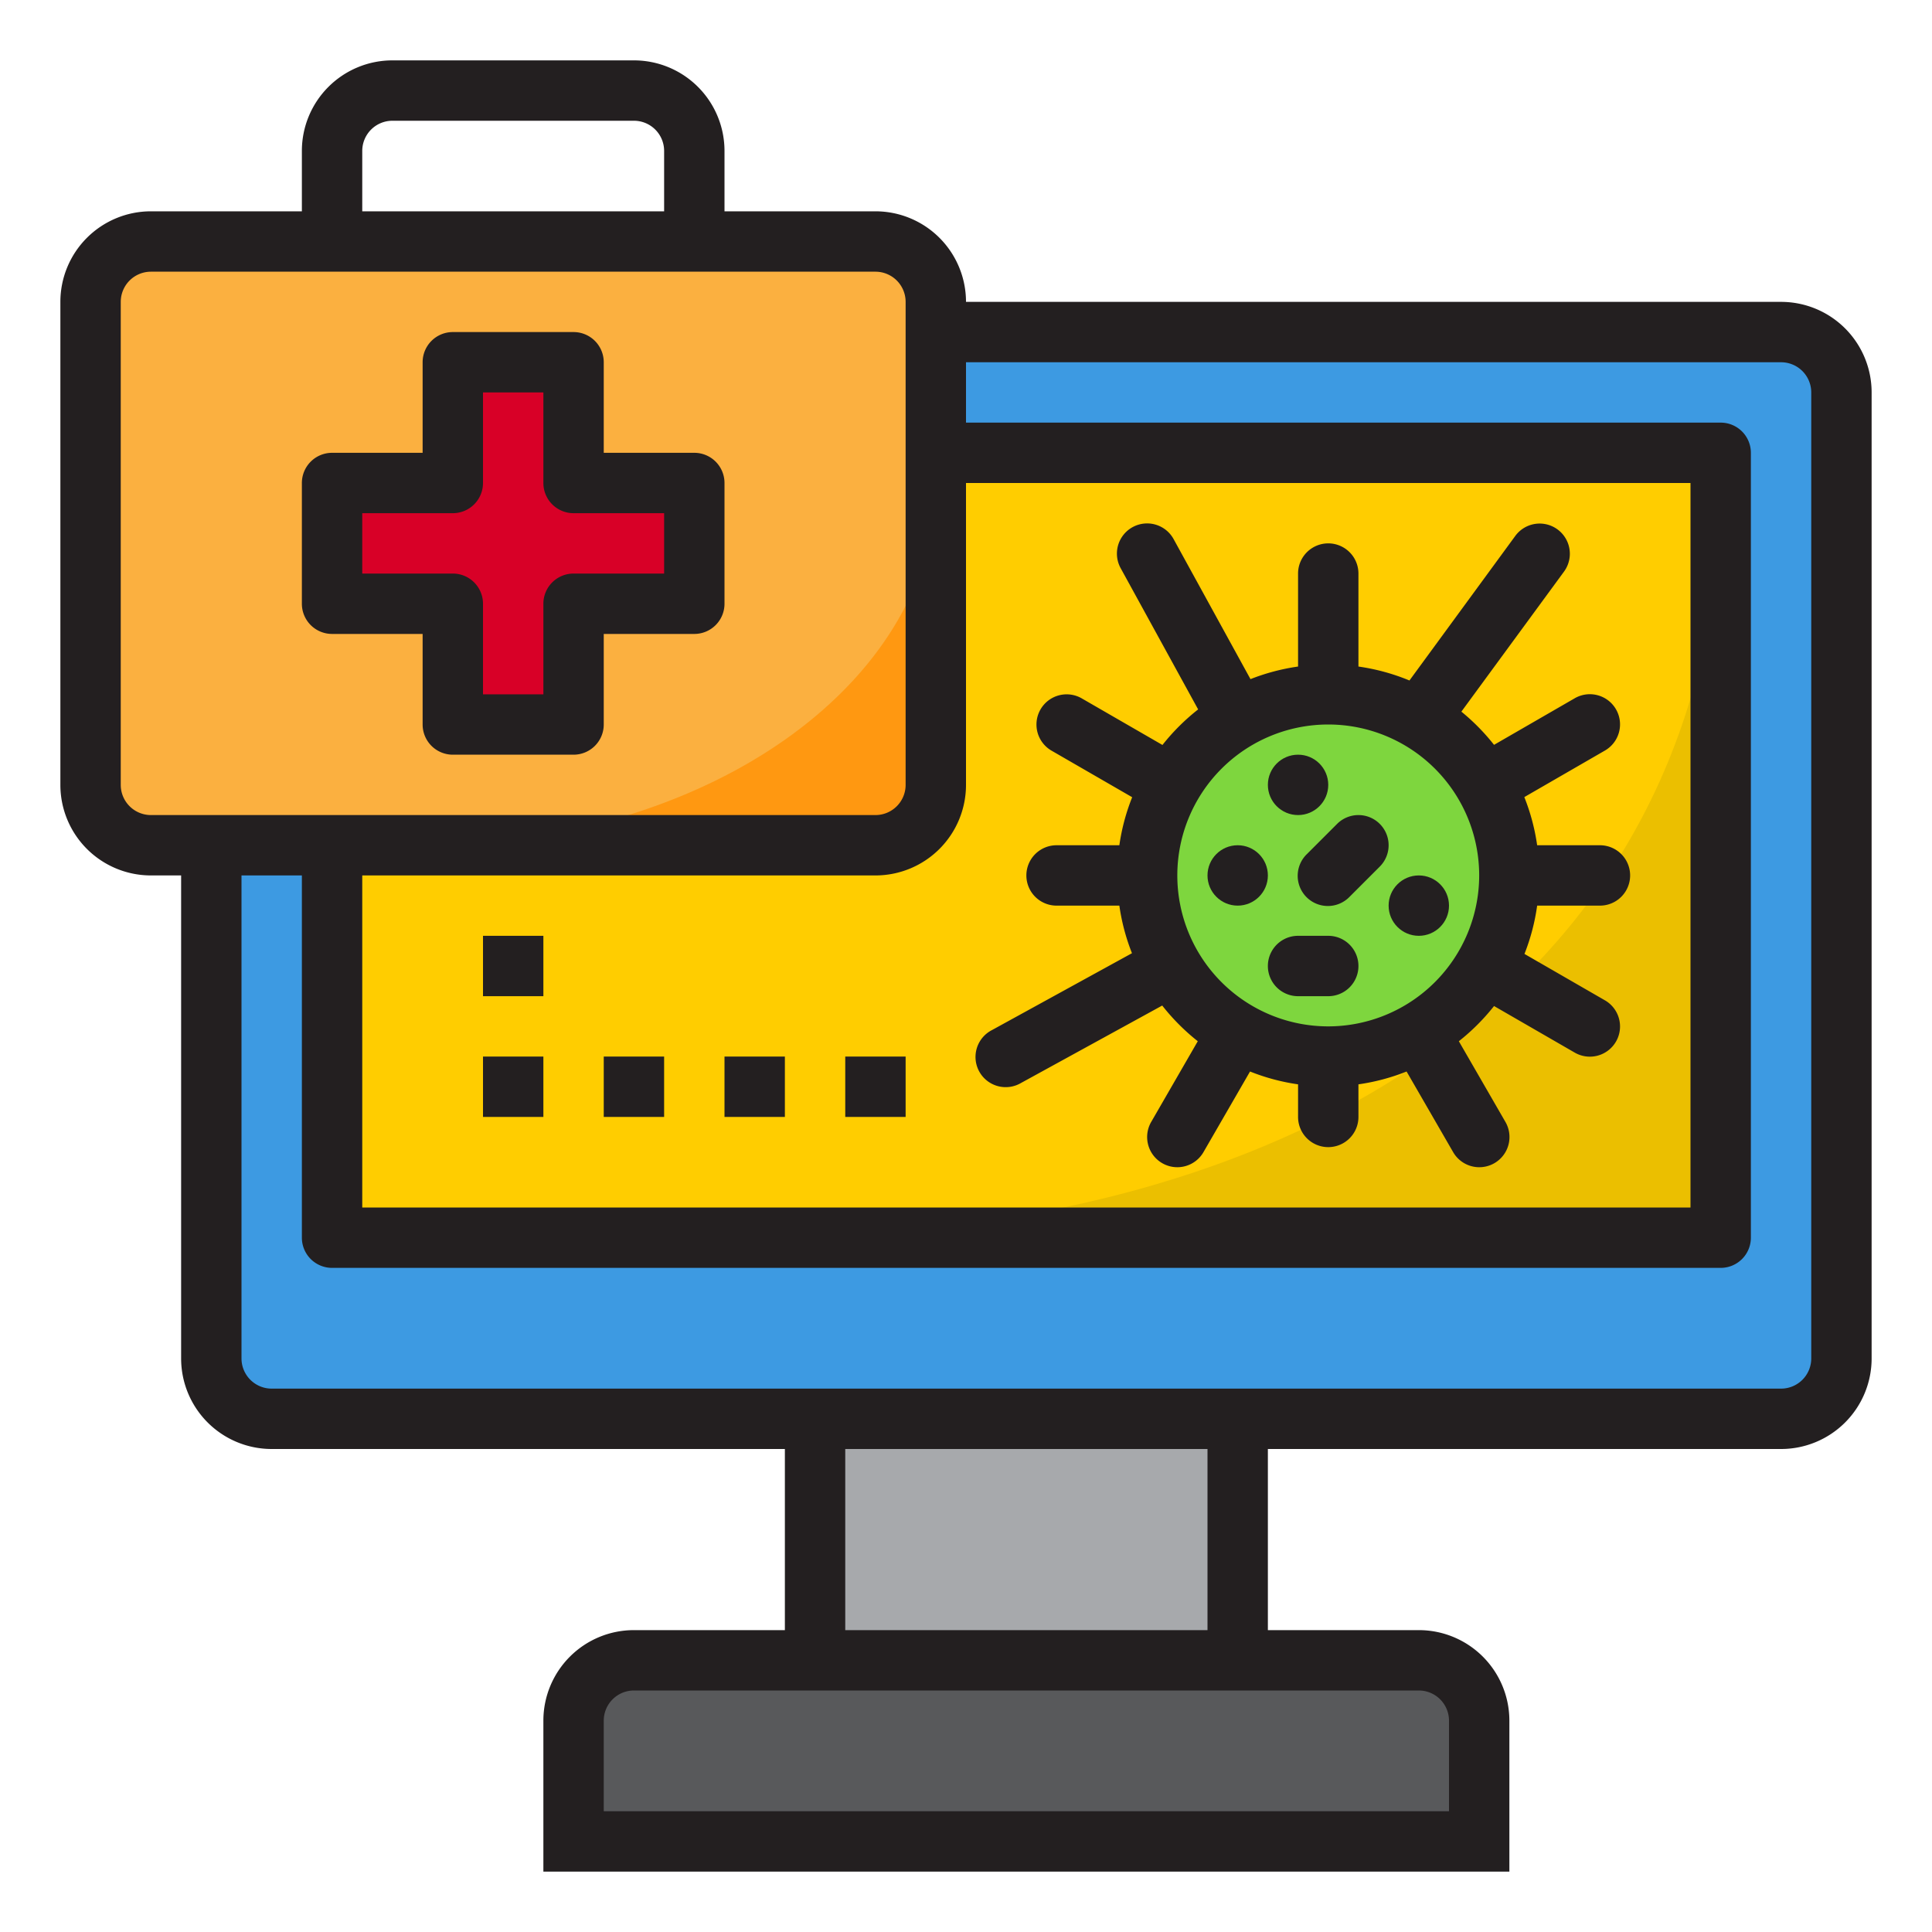
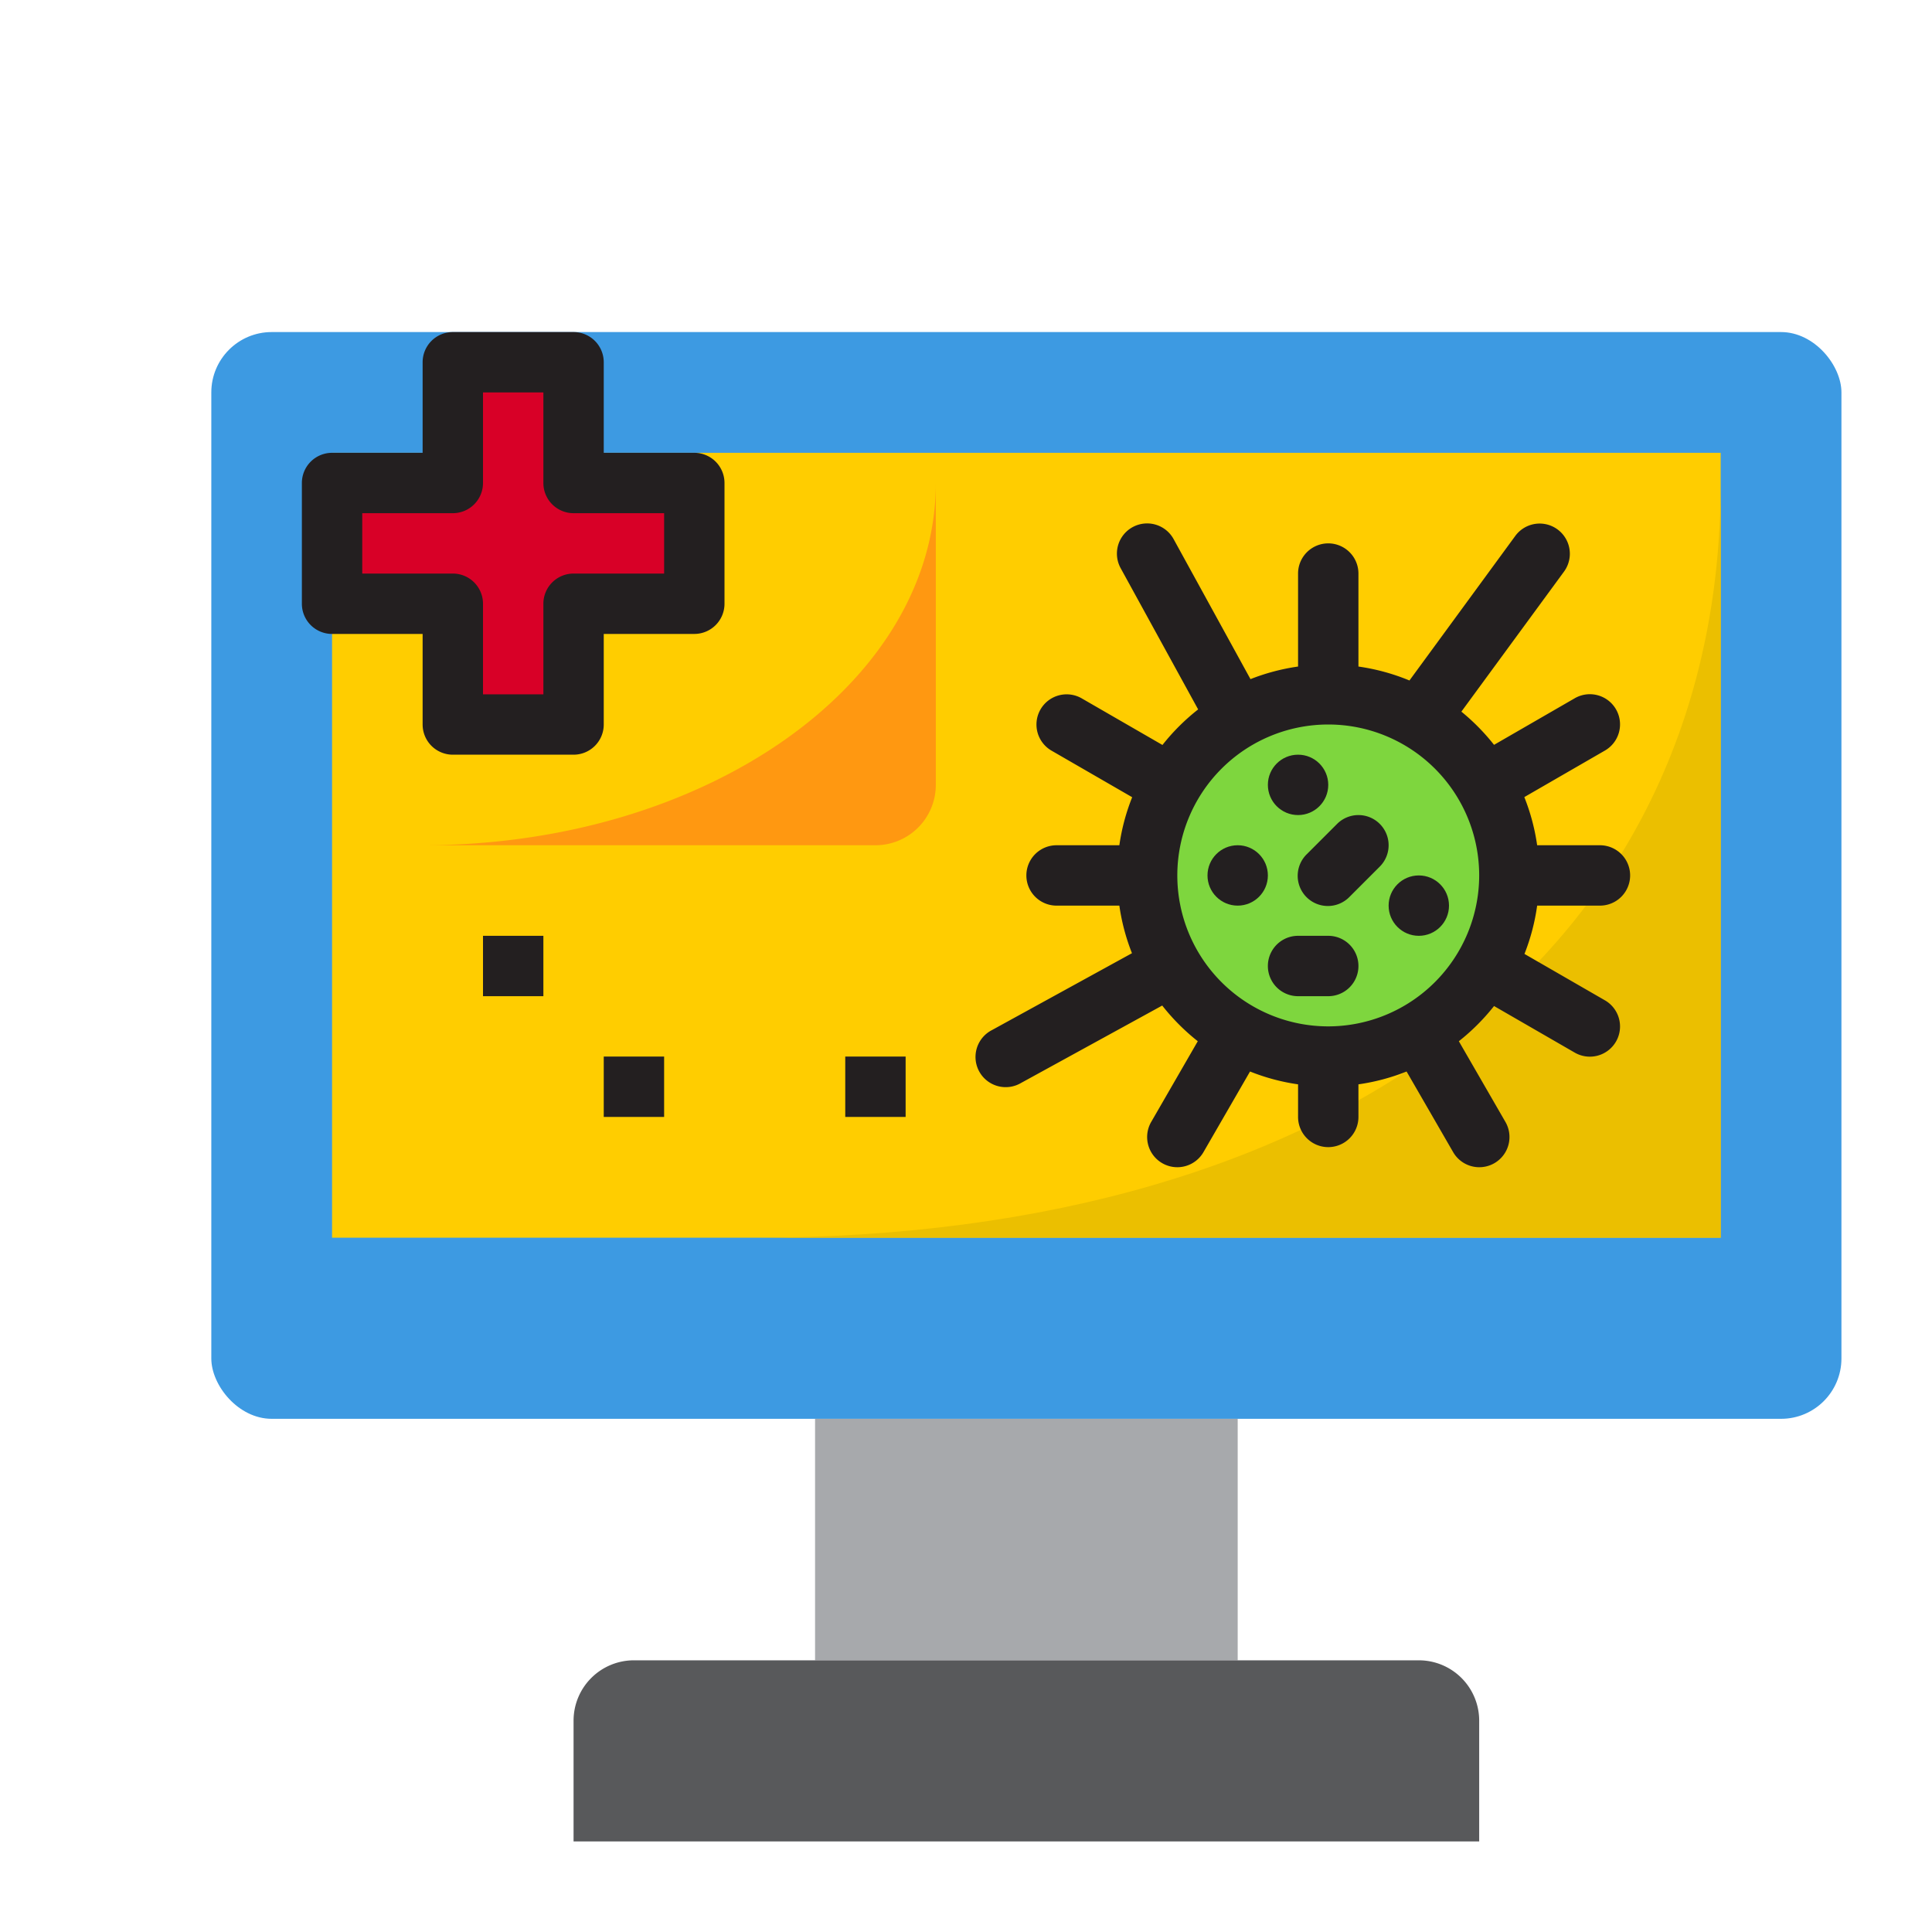
<svg xmlns="http://www.w3.org/2000/svg" width="1024" height="1024" viewBox="0 0 64 64">
  <g id="Anti_virus" data-name="Anti virus">
    <rect fill="#3d9ae2" height="36" rx="2" width="54" x="7" y="11" />
    <path d="m11 15h46v26h-46z" fill="#ffcd00" />
    <path d="m27 47h14v8h-14z" fill="#a7a9ac" />
    <path d="m21 55a2 2 0 0 0 -2 2v4h30v-4a2 2 0 0 0 -2-2z" fill="#58595b" />
-     <rect fill="#fbb040" height="20" rx="2" width="28" x="3" y="8" />
    <path d="m15 24h4v-4h4v-4h-4v-4h-4v4h-4v4h4z" fill="#d80027" />
    <circle cx="44" cy="29" fill="#7ed63e" r="6" />
    <path d="m25 41h32v-25c0 15.477-12.654 25-32 25z" fill="#ebbf00" />
    <path d="m14 28h15a2 2 0 0 0 2-2v-10c0 6.633-7.6 12-17 12z" fill="#ff9811" />
    <g fill="#231f20">
-       <path d="m59 10h-27a3 3 0 0 0 -3-3h-5v-2a3 3 0 0 0 -3-3h-8a3 3 0 0 0 -3 3v2h-5a3 3 0 0 0 -3 3v16a3 3 0 0 0 3 3h1v16a3 3 0 0 0 3 3h17v6h-5a3 3 0 0 0 -3 3v5h32v-5a3 3 0 0 0 -3-3h-5v-6h17a3 3 0 0 0 3-3v-32a3 3 0 0 0 -3-3zm-47 19h17a3 3 0 0 0 3-3v-10h24v24h-44zm0-24a1 1 0 0 1 1-1h8a1 1 0 0 1 1 1v2h-10zm-8 21v-16a1 1 0 0 1 1-1h24a1 1 0 0 1 1 1v16a1 1 0 0 1 -1 1h-24a1 1 0 0 1 -1-1zm43 30a1 1 0 0 1 1 1v3h-28v-3a1 1 0 0 1 1-1zm-7-2h-12v-6h12zm20-9a1 1 0 0 1 -1 1h-50a1 1 0 0 1 -1-1v-16h2v12a1 1 0 0 0 1 1h46a1 1 0 0 0 1-1v-26a1 1 0 0 0 -1-1h-25v-2h27a1 1 0 0 1 1 1z" />
      <path d="m11 21h3v3a1 1 0 0 0 1 1h4a1 1 0 0 0 1-1v-3h3a1 1 0 0 0 1-1v-4a1 1 0 0 0 -1-1h-3v-3a1 1 0 0 0 -1-1h-4a1 1 0 0 0 -1 1v3h-3a1 1 0 0 0 -1 1v4a1 1 0 0 0 1 1zm1-4h3a1 1 0 0 0 1-1v-3h2v3a1 1 0 0 0 1 1h3v2h-3a1 1 0 0 0 -1 1v3h-2v-3a1 1 0 0 0 -1-1h-3z" />
      <path d="m16 31h2v2h-2z" />
-       <path d="m16 35h2v2h-2z" />
      <path d="m20 35h2v2h-2z" />
-       <path d="m24 35h2v2h-2z" />
+       <path d="m24 35h2h-2z" />
      <path d="m28 35h2v2h-2z" />
      <path d="m53 30a1 1 0 0 0 0-2h-2.08a6.919 6.919 0 0 0 -.425-1.595l2.665-1.539a1 1 0 1 0 -1-1.732l-2.668 1.54a7.061 7.061 0 0 0 -1.082-1.1l3.4-4.639a1 1 0 1 0 -1.614-1.182l-3.506 4.789a6.962 6.962 0 0 0 -1.69-.462v-3.08a1 1 0 0 0 -2 0v3.08a6.982 6.982 0 0 0 -1.576.417l-2.547-4.639a1 1 0 0 0 -1.754.963l2.567 4.679a7.045 7.045 0 0 0 -1.182 1.178l-2.668-1.54a1 1 0 1 0 -1 1.732l2.665 1.539a6.919 6.919 0 0 0 -.425 1.591h-2.08a1 1 0 0 0 0 2h2.08a6.931 6.931 0 0 0 .418 1.576l-4.64 2.548a1 1 0 1 0 .963 1.752l4.679-2.566a7.083 7.083 0 0 0 1.178 1.182l-1.54 2.668a1 1 0 1 0 1.732 1l1.539-2.665a6.919 6.919 0 0 0 1.591.425v1.08a1 1 0 0 0 2 0v-1.08a6.919 6.919 0 0 0 1.595-.425l1.539 2.665a1 1 0 1 0 1.732-1l-1.54-2.668a7.067 7.067 0 0 0 1.166-1.166l2.668 1.54a1 1 0 1 0 1-1.732l-2.66-1.534a6.919 6.919 0 0 0 .42-1.6zm-9 4a5 5 0 1 1 5-5 5.006 5.006 0 0 1 -5 5z" />
      <path d="m45.707 27.293a1 1 0 0 0 -1.414 0l-1 1a1 1 0 1 0 1.414 1.414l1-1a1 1 0 0 0 0-1.414z" />
      <path d="m44 31h-1a1 1 0 0 0 0 2h1a1 1 0 0 0 0-2z" />
      <circle cx="47" cy="30" r="1" />
      <circle cx="43" cy="26" r="1" />
      <circle cx="41" cy="29" r="1" />
    </g>
  </g>
</svg>